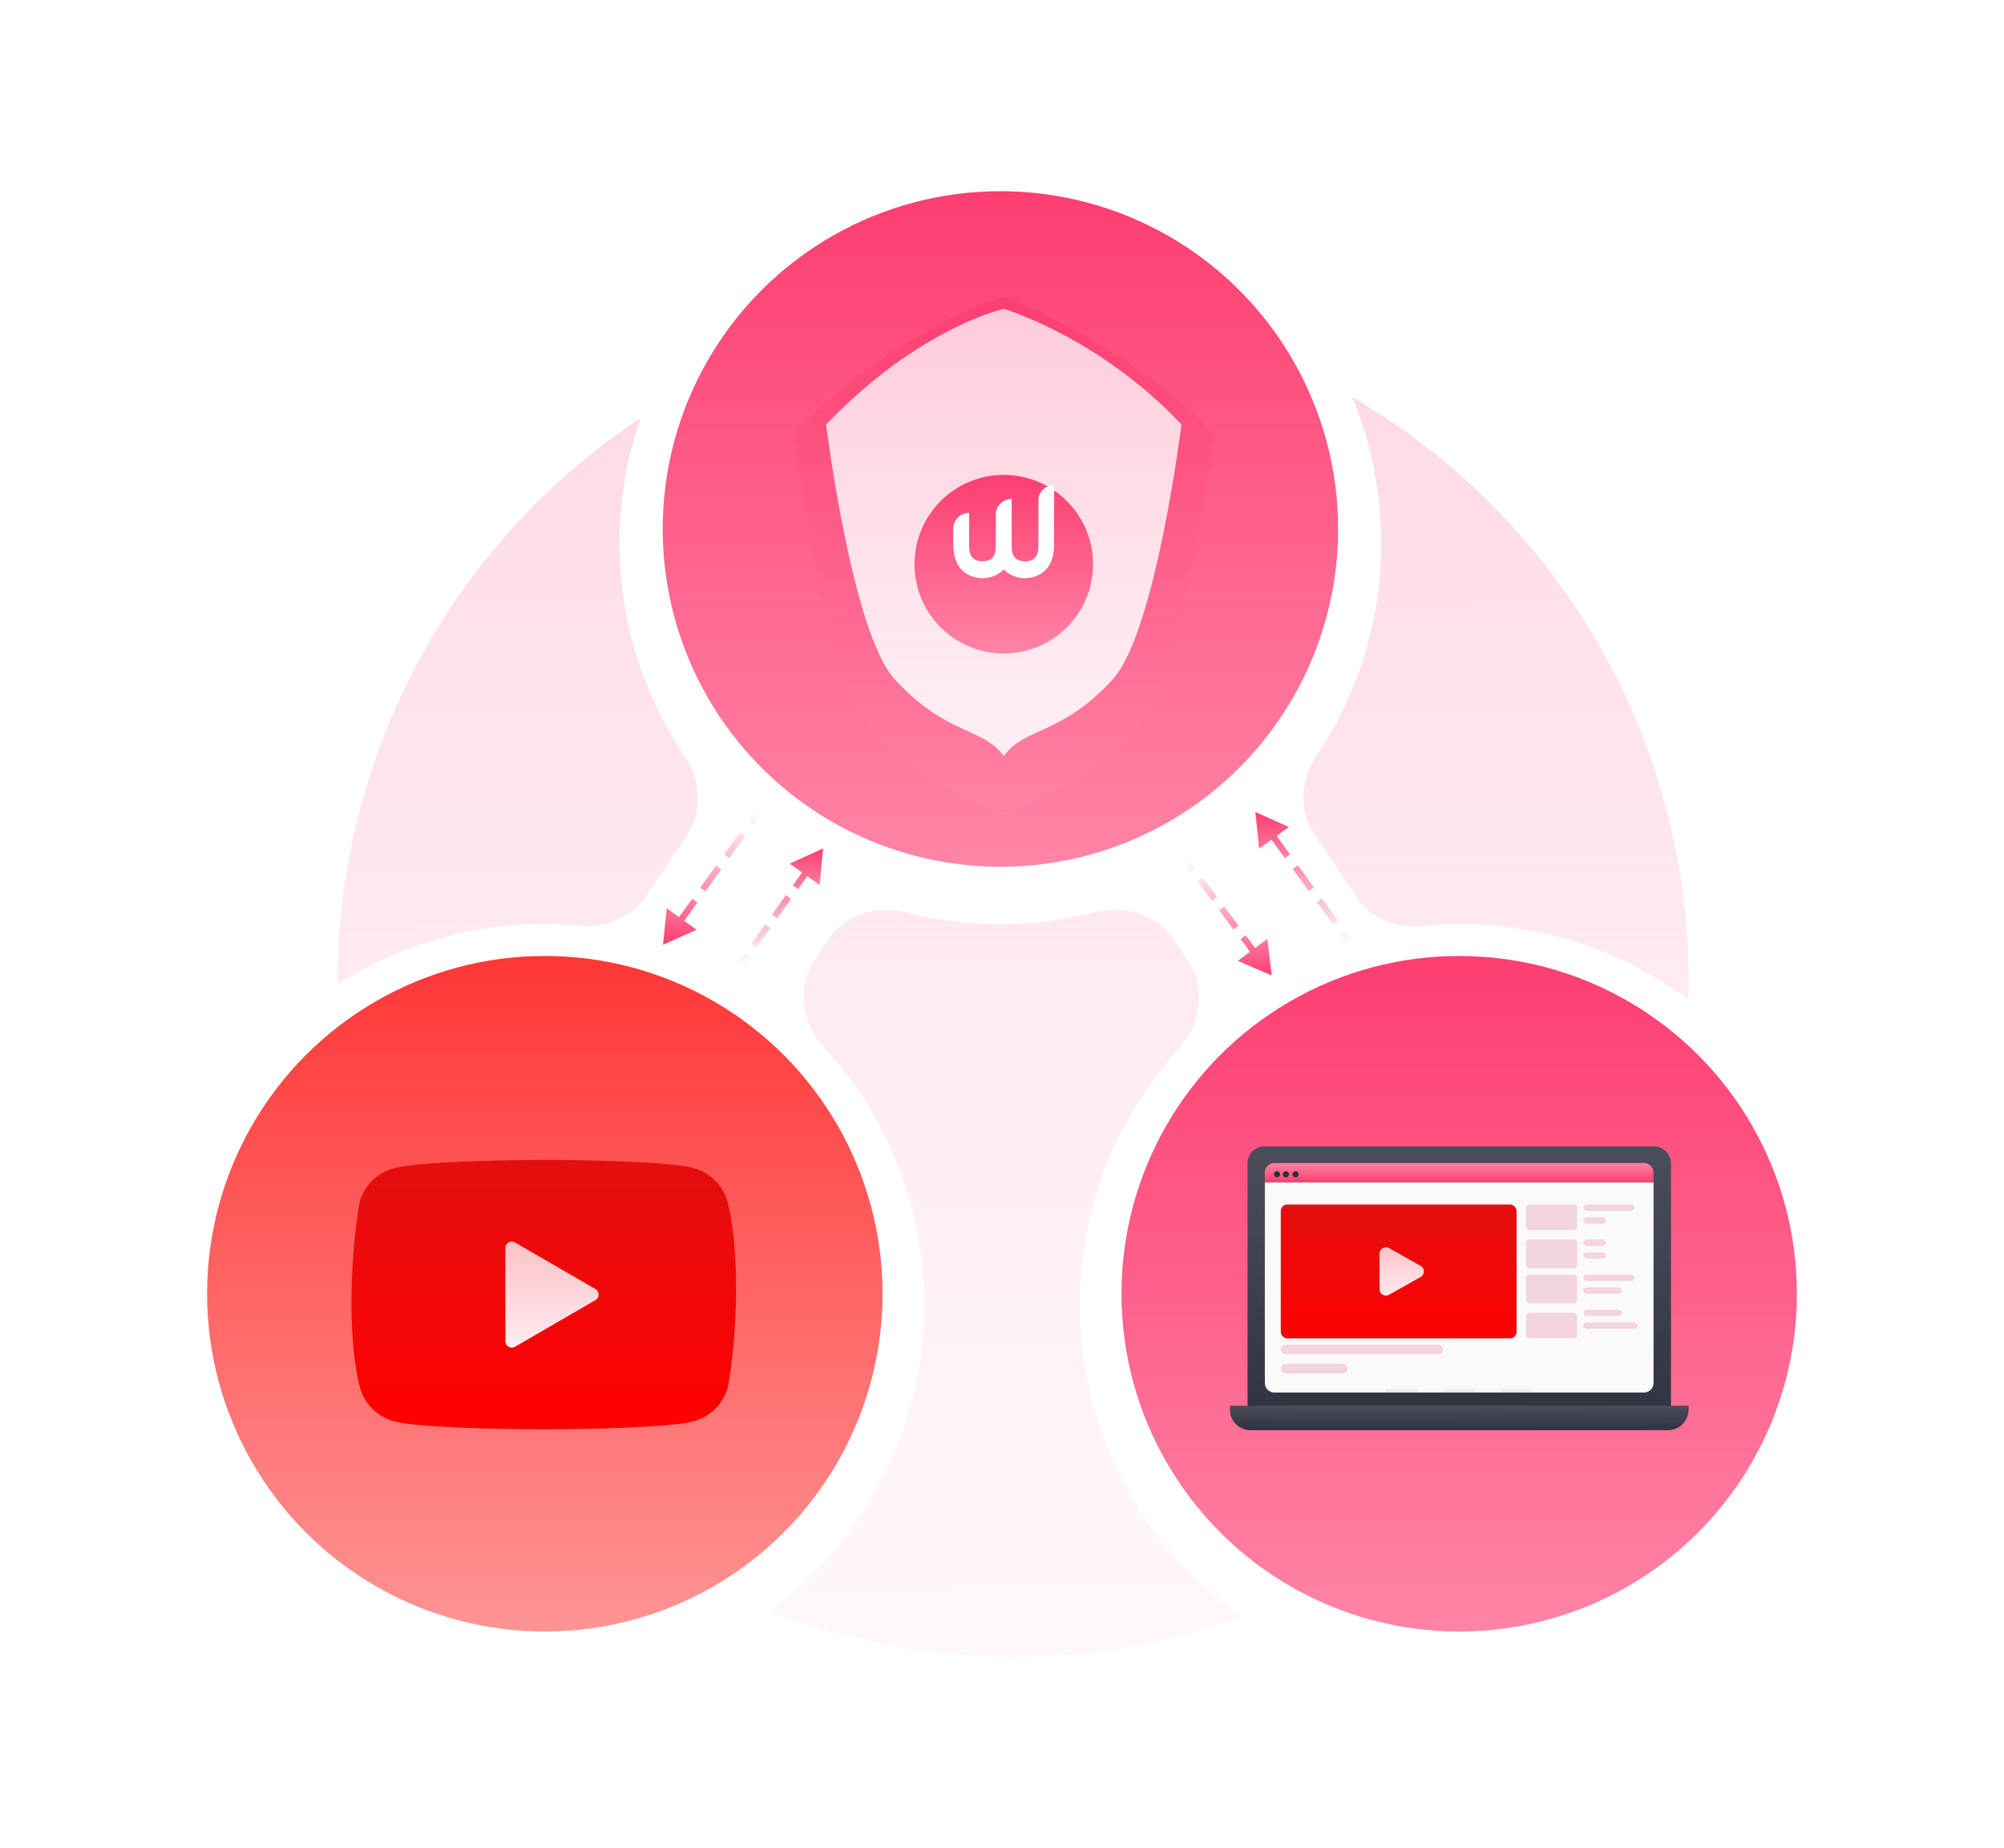
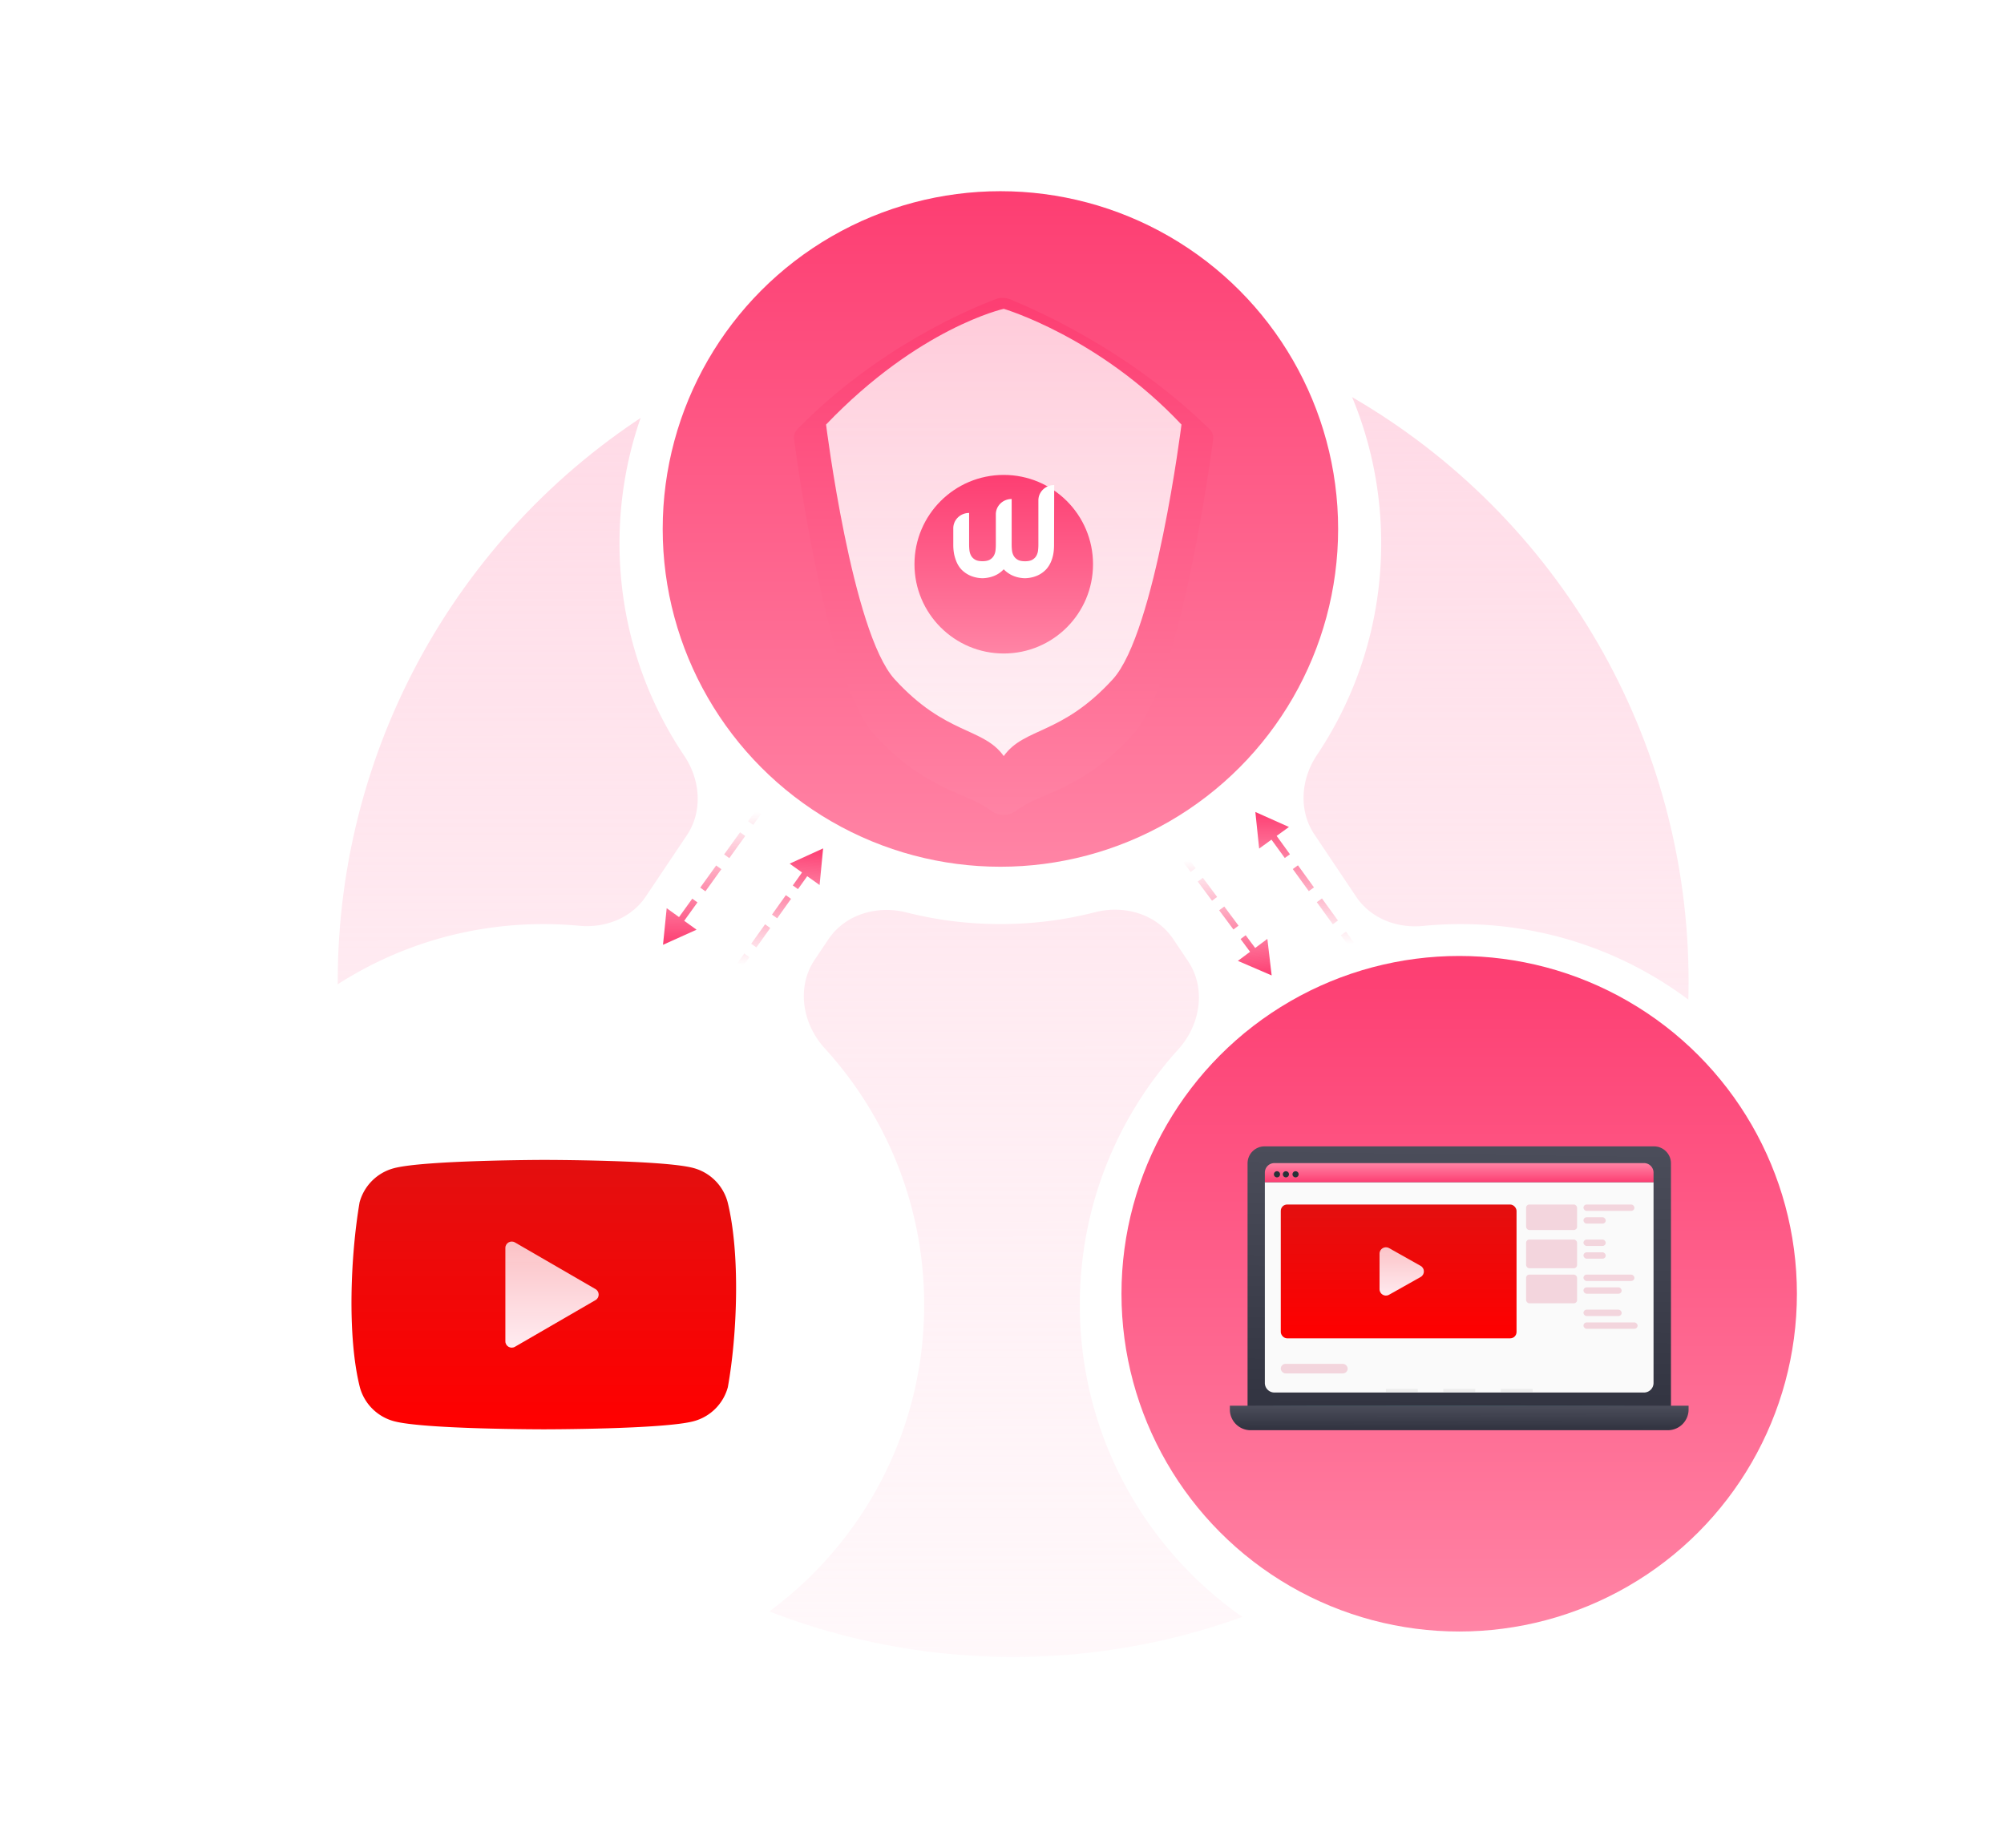
<svg xmlns="http://www.w3.org/2000/svg" xmlns:xlink="http://www.w3.org/1999/xlink" width="629" height="580" fill="none">
  <style>.B{color-interpolation-filters:sRGB}.C{flood-opacity:0}</style>
  <circle cx="318" cy="308" r="212" fill="url(#D)" />
  <g filter="url(#A)">
    <path d="M458.464 525C524.482 525 578 471.498 578 405.5S524.482 286 458.464 286a120.93 120.93 0 0 0-11.854.58c-8.149.802-16.385-2.372-20.946-9.173l-13.106-19.54c-5.043-7.52-4.252-17.399.79-24.92 12.738-19 20.168-41.856 20.168-66.447 0-65.998-53.518-119.5-119.536-119.5s-119.537 53.502-119.537 119.5c0 24.686 7.488 47.623 20.316 66.666 5.069 7.526 5.875 17.428.82 24.964l-12.886 19.212c-4.54 6.77-12.724 9.948-20.839 9.187a120.99 120.99 0 0 0-11.318-.529C104.518 286 51 339.502 51 405.5S104.518 525 170.536 525s119.537-53.502 119.537-119.5c0-31.034-11.834-59.305-31.236-80.549-6.992-7.656-8.907-19.144-3.132-27.755l4.302-6.413c5.277-7.867 15.315-10.771 24.498-8.443 9.428 2.39 19.303 3.66 29.475 3.66 10.261 0 20.221-1.293 29.725-3.724 9.196-2.353 19.262.545 24.549 8.429l4.645 6.924c5.755 8.581 3.875 20.023-3.062 27.68-19.209 21.204-30.91 49.331-30.91 80.191 0 65.998 53.519 119.5 119.537 119.5z" fill="#fff" />
  </g>
-   <circle cx="171" cy="406" r="106" fill="url(#E)" />
  <circle cx="314" cy="166" r="106" fill="url(#F)" />
  <g filter="url(#B)">
    <path d="M379.618 125.632c.887.863 1.313 2.096 1.149 3.322-1.619 12.078-10.886 76.908-25.241 92.645-16.178 17.695-28.567 17.69-36.628 23.864-2.181 1.67-5.596 1.672-7.777.001-8.075-6.184-20.474-6.167-36.646-23.878-14.38-15.763-23.638-80.791-25.23-92.707-.159-1.193.241-2.392 1.084-3.251 25.195-25.678 54.121-37.724 62.375-40.807 1.415-.528 3.139-.411 4.53.178 8.083 3.422 36.684 15.617 62.384 40.634z" fill="url(#G)" />
  </g>
  <path d="M370.831 133.238s-8.147 65.222-21.532 79.907c-16.085 17.63-27.762 15.041-34.254 24.122-6.492-9.081-18.162-6.492-34.253-24.122-13.385-14.685-21.513-79.907-21.513-79.907 29.121-30.439 55.766-36.323 55.766-36.323s29.894 8.798 55.786 36.323z" fill="url(#H)" />
  <g filter="url(#C)">
    <path d="M315.048 196.081c15.476 0 28.021-12.545 28.021-28.021s-12.545-28.021-28.021-28.021-28.021 12.546-28.021 28.021 12.546 28.021 28.021 28.021z" fill="url(#I)" />
  </g>
  <path d="M330.887 152.22c-2.751 0-4.967 2.147-4.967 4.81v13.929c0 .582-.035 1.165-.104 1.78a4.43 4.43 0 0 1-.515 1.648c-.275.499-.688.915-1.238 1.248s-1.341.499-2.337.499-1.787-.166-2.338-.499-.962-.749-1.237-1.248a4.4 4.4 0 0 1-.515-1.648c-.069-.591-.104-1.185-.104-1.78v-14.362c-2.75 0-4.967 2.147-4.967 4.809v9.536a15.86 15.86 0 0 1-.103 1.781c-.069.599-.24 1.148-.516 1.647s-.687.915-1.237 1.248-1.341.5-2.337.5-1.788-.167-2.338-.5-.963-.748-1.237-1.248a4.43 4.43 0 0 1-.516-1.647c-.069-.599-.103-1.199-.103-1.781v-9.968c-2.75 0-4.967 2.163-4.967 4.809v5.159c0 1.365.137 2.563.412 3.595s.619 1.913 1.032 2.662c.429.749.911 1.365 1.46 1.864a9.07 9.07 0 0 0 1.685 1.215c1.323.732 2.853 1.131 4.554 1.182 1.736-.051 3.265-.45 4.606-1.182.568-.316 1.135-.715 1.668-1.215l.412-.416.412.416c.513.468 1.079.876 1.685 1.215 1.324.732 2.853 1.131 4.554 1.182 1.736-.051 3.266-.45 4.606-1.182a8.4 8.4 0 0 0 1.668-1.215c.55-.499 1.031-1.115 1.46-1.864s.774-1.631 1.032-2.662.378-2.214.378-3.595l.052-18.722z" fill="#fff" />
  <circle cx="458" cy="406" r="106" fill="url(#J)" />
  <path d="M519.148 359.753H396.896c-2.939 0-5.322 2.383-5.322 5.322v77.24c0 2.939 2.383 5.322 5.322 5.322h122.252c2.939 0 5.322-2.383 5.322-5.322v-77.24c0-2.939-2.383-5.322-5.322-5.322z" fill="url(#K)" />
  <path d="M386 441.138h144v1.187c0 1.725-.685 3.379-1.904 4.598s-2.873 1.904-4.598 1.904H392.52a6.5 6.5 0 0 1-6.502-6.502v-1.187H386z" fill="url(#L)" />
  <path d="M519 371H397v63a3 3 0 0 0 3 3h116a3 3 0 0 0 3-3v-63z" fill="#fafafa" />
  <rect x="402" y="378" width="74" height="42" rx="2" fill="url(#M)" />
  <g fill="#f3d5dd">
    <rect x="479" y="378" width="16" height="8" rx="1" />
    <rect x="479" y="389" width="16" height="9" rx="1" />
    <rect x="479" y="400" width="16" height="9" rx="1" />
-     <rect x="479" y="412" width="16" height="8" rx="1" />
    <rect x="497" y="378" width="16" height="2" rx="1" />
    <rect x="497" y="389" width="7" height="2" rx="1" />
    <rect x="497" y="400" width="16" height="2" rx="1" />
    <rect x="497" y="411" width="12" height="2" rx="1" />
    <rect x="497" y="382" width="7" height="2" rx="1" />
    <rect x="497" y="393" width="7" height="2" rx="1" />
    <rect x="497" y="404" width="12" height="2" rx="1" />
    <rect x="497" y="415" width="17" height="2" rx="1" />
-     <rect x="402" y="422" width="51" height="3" rx="1.5" />
    <rect x="402" y="428" width="21" height="3" rx="1.5" />
  </g>
  <path d="M433 404.58c0 1.53 1.647 2.493 2.981 1.743l9.92-5.58c1.359-.764 1.359-2.722 0-3.486l-9.92-5.58c-1.334-.75-2.981.213-2.981 1.743v11.16z" fill="url(#N)" />
  <path d="M519 371H397v-3a3 3 0 0 1 3-3h116a3 3 0 0 1 3 3v3z" fill="url(#O)" />
  <path opacity=".24" d="M435.01 435.858h10.014v1.001H435.01zm18.025 0h10.014v1.001h-10.014zm18.024 0h10.014v1.001h-10.014z" fill="#c4c4c4" />
  <path d="M407.606 368.519a.96.96 0 0 1-.162.536.97.97 0 0 1-.434.356c-.176.072-.37.091-.557.054a.97.97 0 0 1-.494-.265c-.135-.135-.226-.308-.263-.495s-.017-.381.056-.557a.96.96 0 0 1 .894-.593.97.97 0 0 1 .368.073.96.96 0 0 1 .312.21.94.94 0 0 1 .208.313c.048.116.073.242.072.368zm-5.832 0c0 .191-.056.377-.162.536s-.257.282-.433.355-.37.092-.557.055-.359-.129-.494-.264-.227-.307-.264-.494-.018-.381.055-.557a.97.97 0 0 1 .355-.433c.159-.106.345-.162.536-.162a.97.97 0 0 1 .682.282c.181.181.282.426.282.682zm2.799 0c0 .191-.056.378-.163.536s-.257.283-.433.356-.37.091-.558.054-.359-.13-.493-.265a.96.96 0 0 1-.263-.495c-.037-.187-.018-.381.056-.557s.198-.327.357-.432a.96.96 0 0 1 .536-.161.97.97 0 0 1 .369.073.96.96 0 0 1 .52.523c.048.116.073.242.072.368z" fill="#263238" />
-   <path d="M523.342 441.138c0 .048-29.495.088-65.872.088s-65.884-.04-65.884-.088 29.492-.087 65.884-.087l65.872.087z" fill="#455a64" />
+   <path d="M523.342 441.138c0 .048-29.495.088-65.872.088s-65.884-.04-65.884-.088 29.492-.087 65.884-.087z" fill="#455a64" />
  <path d="M394.02 254.816l1.195 11.485 9.348-6.777-10.543-4.708zm4.214 7.517l5.024 6.93 1.619-1.174-5.024-6.93-1.619 1.174zm7.536 10.394l5.024 6.93 1.619-1.174-5.024-6.929-1.619 1.173zm7.536 10.395l5.024 6.93 1.619-1.174-5.024-6.93-1.619 1.174zm7.536 10.394l2.512 3.465 1.619-1.174-2.512-3.465-1.619 1.174z" fill="url(#P)" />
  <path d="M399.139 306.109l-1.346-11.469-9.259 6.9 10.605 4.569zm-3.677-6.608l-4.479-6.01-1.604 1.195 4.479 6.01 1.604-1.195zm-6.719-9.015l-4.479-6.011-1.603 1.195 4.479 6.011 1.603-1.195zm-6.718-9.016l-4.479-6.01-1.604 1.195 4.479 6.01 1.604-1.195zm-6.719-9.015l-2.239-3.005-1.604 1.195 2.24 3.005 1.603-1.195z" fill="url(#Q)" />
  <path d="M208.098 296.497l1.156-11.489 9.372 6.746-10.528 4.743zm4.189-7.531l5-6.946 1.623 1.168-5 6.947-1.623-1.169zm7.501-10.42l5-6.946 1.623 1.168-5 6.947-1.623-1.169zm7.501-10.42l5-6.946 1.623 1.168-5 6.947-1.623-1.169zm7.5-10.419l2.501-3.474 1.623 1.169-2.5 3.473-1.624-1.168z" fill="url(#R)" />
  <path d="M258.355 266.243l-1.107 11.494-9.4-6.706 10.507-4.788zm-3.538 6.683l-4.353 6.102-1.629-1.162 4.353-6.102 1.629 1.162zm-6.53 9.153l-4.353 6.102-1.628-1.161 4.353-6.102 1.628 1.161zm-6.529 9.153l-4.353 6.102-1.629-1.161 4.353-6.102 1.629 1.161zm-6.53 9.153l-2.176 3.051-1.629-1.161 2.177-3.051 1.628 1.161z" fill="url(#S)" />
  <path d="M228.378 377.239a15.18 15.18 0 0 0-3.918-6.766 15.17 15.17 0 0 0-6.767-3.918C208.325 364 170.62 364 170.62 364s-37.705.077-47.073 2.632a15.19 15.19 0 0 0-10.685 10.685c-2.833 16.646-3.933 42.01.078 57.99a15.16 15.16 0 0 0 10.684 10.684c9.368 2.555 47.073 2.555 47.073 2.555s37.705 0 47.074-2.555a15.16 15.16 0 0 0 10.684-10.684c2.989-16.669 3.91-42.018-.077-58.068z" fill="url(#T)" />
  <path d="M158.619 420.919c0 1.541 1.669 2.503 3.003 1.731l25.288-14.648c1.33-.77 1.33-2.69 0-3.461l-25.288-14.647c-1.334-.772-3.003.19-3.003 1.73v29.295z" fill="url(#U)" />
  <defs>
    <filter id="A" x="0" y="0" width="629" height="580" filterUnits="userSpaceOnUse" class="B">
      <feFlood result="A" class="C" />
      <feColorMatrix in="SourceAlpha" values="0 0 0 0 0 0 0 0 0 0 0 0 0 0 0 0 0 0 127 0" result="B" />
      <feOffset dy="4" />
      <feGaussianBlur stdDeviation="25.5" />
      <feComposite in2="B" operator="out" />
      <feColorMatrix values="0 0 0 0 0 0 0 0 0 0 0 0 0 0 0 0 0 0 0.14 0" />
      <feBlend in2="A" />
      <feBlend in="SourceGraphic" />
    </filter>
    <filter id="B" x="227.211" y="71.484" width="175.59" height="206.233" filterUnits="userSpaceOnUse" class="B">
      <feFlood result="A" class="C" />
      <feColorMatrix in="SourceAlpha" values="0 0 0 0 0 0 0 0 0 0 0 0 0 0 0 0 0 0 127 0" result="B" />
      <feOffset dy="9" />
      <feGaussianBlur stdDeviation="11" />
      <feComposite in2="B" operator="out" />
      <feColorMatrix values="0 0 0 0 0.746 0 0 0 0 0.168 0 0 0 0 0.255 0 0 0 0.19 0" />
      <feBlend in2="A" />
      <feBlend in="SourceGraphic" />
    </filter>
    <filter id="C" x="265.027" y="127.039" width="100.041" height="100.041" filterUnits="userSpaceOnUse" class="B">
      <feFlood result="A" class="C" />
      <feColorMatrix in="SourceAlpha" values="0 0 0 0 0 0 0 0 0 0 0 0 0 0 0 0 0 0 127 0" result="B" />
      <feOffset dy="9" />
      <feGaussianBlur stdDeviation="11" />
      <feComposite in2="B" operator="out" />
      <feColorMatrix values="0 0 0 0 0.746 0 0 0 0 0.168 0 0 0 0 0.255 0 0 0 0.19 0" />
      <feBlend in2="A" />
      <feBlend in="SourceGraphic" />
    </filter>
    <linearGradient id="D" x1="318" y1="96" x2="318.46" y2="704.018" xlink:href="#V">
      <stop stop-color="#ffd7e4" />
      <stop offset="1" stop-color="#fff0f5" stop-opacity="0" />
    </linearGradient>
    <linearGradient id="E" x1="171" y1="300" x2="171" y2="512" xlink:href="#V">
      <stop stop-color="#ff3636" />
      <stop offset="1" stop-color="#ff9494" />
    </linearGradient>
    <linearGradient id="F" x1="208" y1="60" x2="208" y2="271.789" xlink:href="#V">
      <stop stop-color="#fd3e72" />
      <stop offset="1" stop-color="#ff84a5" />
    </linearGradient>
    <linearGradient id="G" x1="249" y1="84" x2="249" y2="249.313" xlink:href="#V">
      <stop stop-color="#fd3e72" />
      <stop offset="1" stop-color="#ff84a5" />
    </linearGradient>
    <linearGradient id="H" x1="315.055" y1="96.915" x2="315.178" y2="242.901" xlink:href="#V">
      <stop stop-color="#fff0f5" stop-opacity=".79" />
      <stop offset="1" stop-color="#fff0f5" />
    </linearGradient>
    <linearGradient id="I" x1="287.027" y1="140.039" x2="287.027" y2="196.025" xlink:href="#V">
      <stop stop-color="#fd3e72" />
      <stop offset="1" stop-color="#ff84a5" />
    </linearGradient>
    <linearGradient id="J" x1="352" y1="300" x2="352" y2="511.789" xlink:href="#V">
      <stop stop-color="#fd3e72" />
      <stop offset="1" stop-color="#ff84a5" />
    </linearGradient>
    <linearGradient id="K" x1="384.785" y1="356.444" x2="383.415" y2="460.277" xlink:href="#V">
      <stop stop-color="#4c4e5b" />
      <stop offset="1" stop-color="#2c2e3b" />
    </linearGradient>
    <linearGradient id="L" x1="378.643" y1="440.849" x2="378.634" y2="449.935" xlink:href="#V">
      <stop stop-color="#4c4e5b" />
      <stop offset="1" stop-color="#2c2e3b" />
    </linearGradient>
    <linearGradient id="M" x1="439" y1="378" x2="439" y2="420" xlink:href="#V">
      <stop stop-color="#e30f0f" />
      <stop offset="1" stop-color="red" />
    </linearGradient>
    <linearGradient id="N" x1="441" y1="390" x2="441.014" y2="408.722" xlink:href="#V">
      <stop stop-color="#fff0f5" stop-opacity=".79" />
      <stop offset="1" stop-color="#fff0f5" />
    </linearGradient>
    <linearGradient id="O" x1="397" y1="371" x2="397" y2="365.006" xlink:href="#V">
      <stop stop-color="#fd3e72" />
      <stop offset="1" stop-color="#ff84a5" />
    </linearGradient>
    <linearGradient id="P" x1="409.091" y1="254.816" x2="409.091" y2="296.394" xlink:href="#V">
      <stop stop-color="#fd3e72" />
      <stop offset="1" stop-color="#fd3e72" stop-opacity="0" />
    </linearGradient>
    <linearGradient id="Q" x1="386.682" y1="306.762" x2="384.721" y2="269.394" xlink:href="#V">
      <stop stop-color="#fd3e72" />
      <stop offset="1" stop-color="#fd3e72" stop-opacity="0" />
    </linearGradient>
    <linearGradient id="R" x1="223.17" y1="296.446" x2="223.029" y2="254.868" xlink:href="#V">
      <stop stop-color="#fd3e72" />
      <stop offset="1" stop-color="#fd3e72" stop-opacity="0" />
    </linearGradient>
    <linearGradient id="S" x1="245.888" y1="265.849" x2="244.705" y2="303.25" xlink:href="#V">
      <stop stop-color="#fd3e72" />
      <stop offset="1" stop-color="#fd3e72" stop-opacity="0" />
    </linearGradient>
    <linearGradient id="T" x1="170.681" y1="364" x2="170.681" y2="448.546" xlink:href="#V">
      <stop stop-color="#e30f0f" />
      <stop offset="1" stop-color="red" />
    </linearGradient>
    <linearGradient id="U" x1="174.259" y1="388.155" x2="174.288" y2="425.843" xlink:href="#V">
      <stop stop-color="#fff0f5" stop-opacity=".79" />
      <stop offset="1" stop-color="#fff0f5" />
    </linearGradient>
    <linearGradient id="V" gradientUnits="userSpaceOnUse" />
  </defs>
</svg>